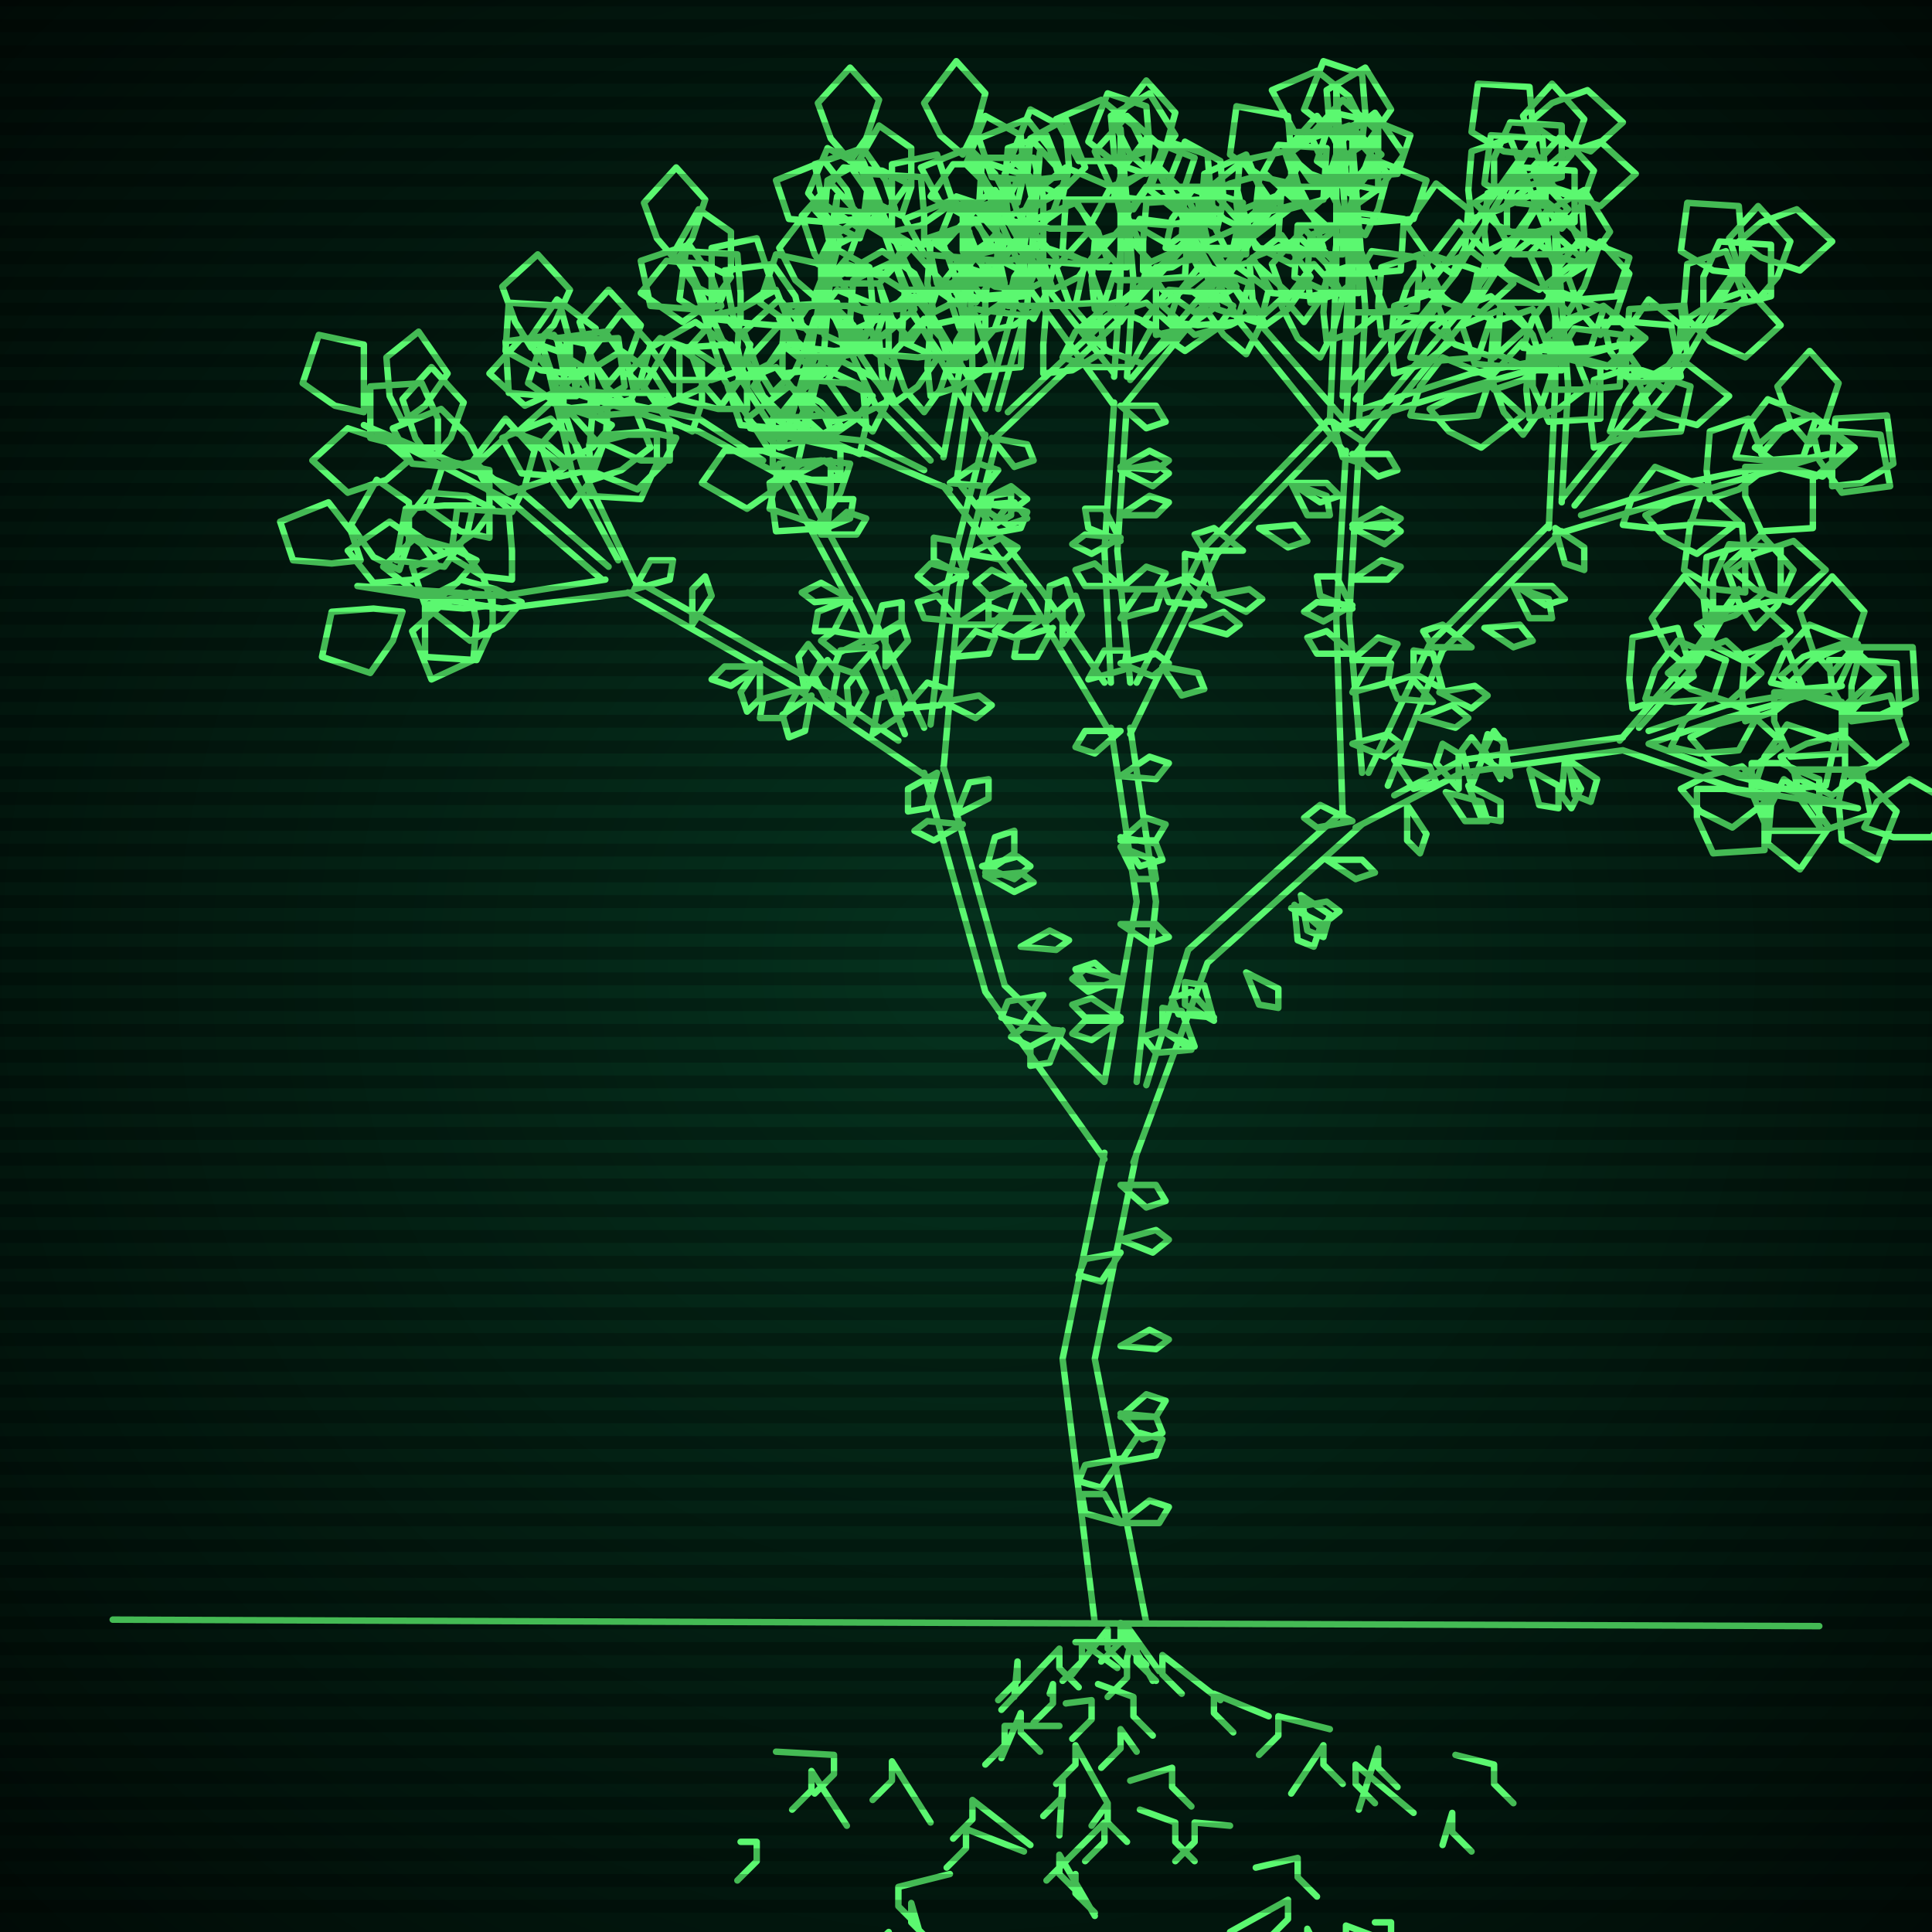
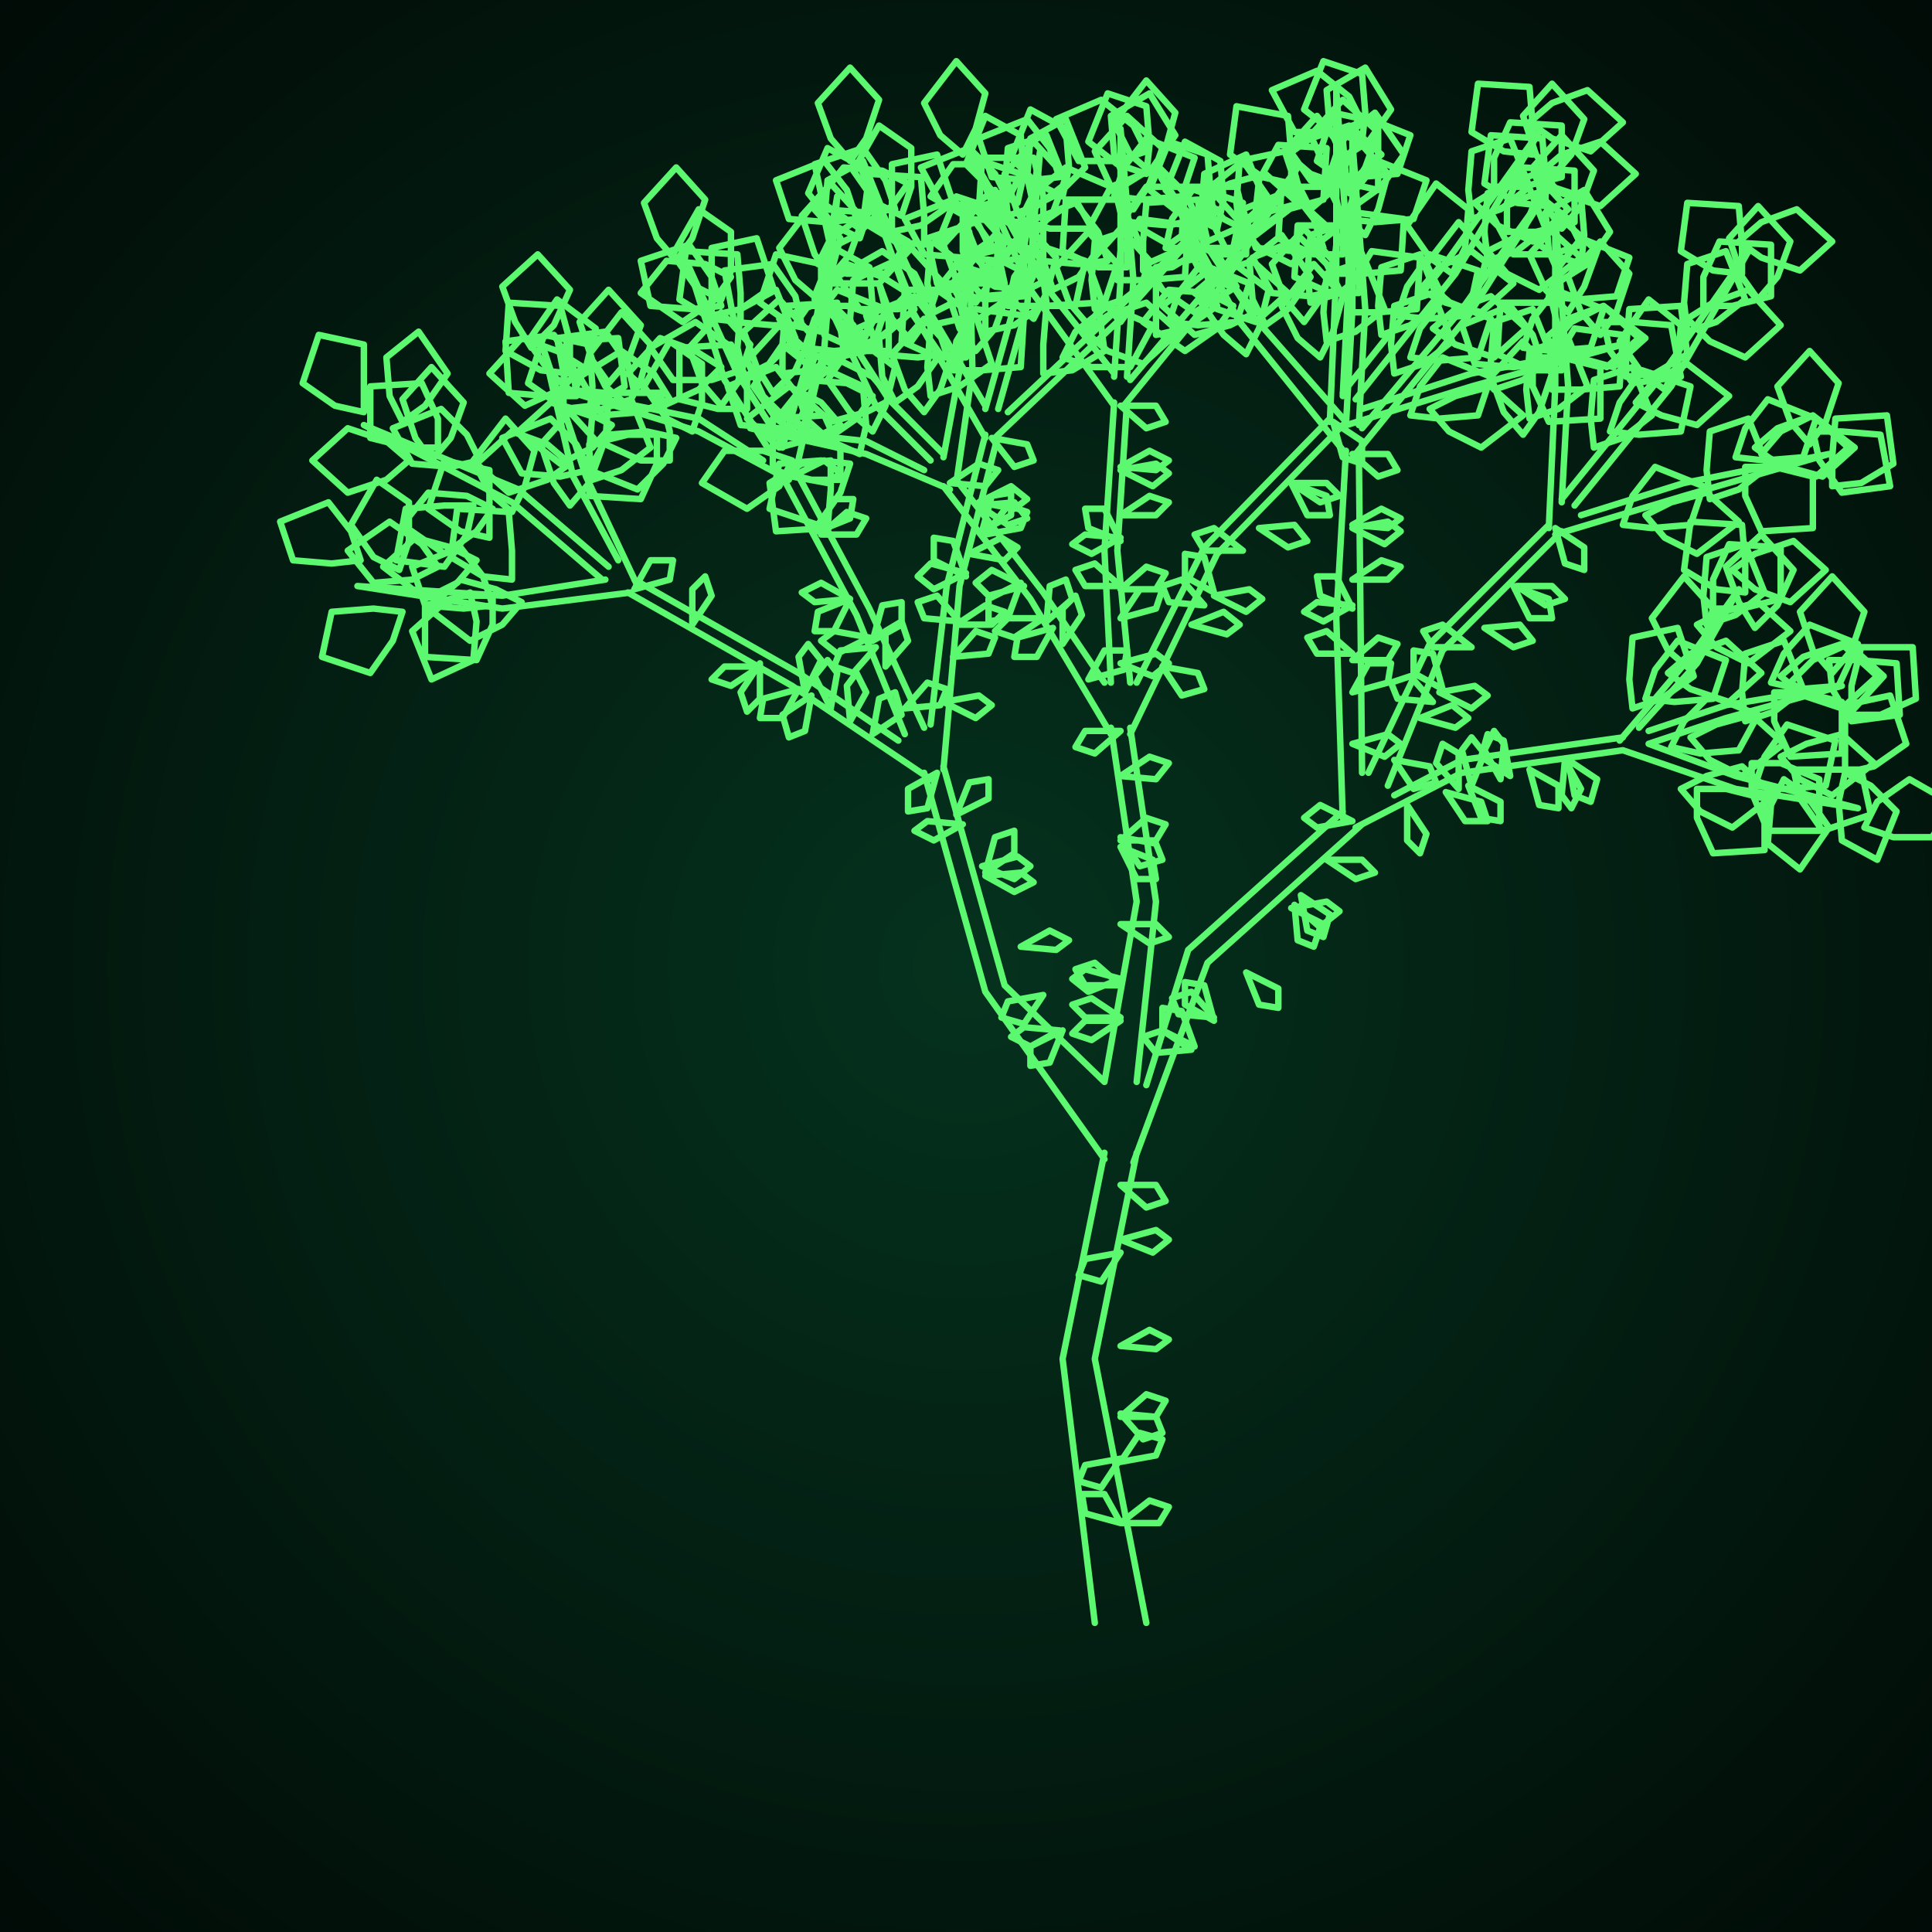
<svg xmlns="http://www.w3.org/2000/svg" width="600" height="600">
  <style>
                @keyframes glow {0 % {opacity: 0.6;}
                3% {opacity: 0.9;} 30% {opacity: 0.6} 70% {opacity: 0.9}}
    
                .flicker {
                animation: glow 3s linear infinite alternate;
                animation-duration: 1.8s;
                animation-delay: 2.2s;
            }
    
    
            </style>
  <defs>
    <radialGradient id="screenGradient" r="100%">
      <stop offset="0%" stop-color="#05321e" />
      <stop offset="90%" stop-color="black" />
    </radialGradient>
  </defs>
  <rect fill="black" width="600" height="600" />
  <rect className="flicker" fill="url(#screenGradient)" width="600" height="600" />
-   <path id="ground-path" className="flicker" style="fill: none;stroke: #5bf870;stroke-width:2px;stroke-linecap:round;stroke-linejoin:round;stroke-miterlimit:4;stroke-dasharray:none" d="M 35 503 L 565 505 " />
-   <path id="branch-path" className="flicker" style="fill: none;stroke: #5bf870;stroke-width:2px;stroke-linecap:round;stroke-linejoin:round;stroke-miterlimit:4;stroke-dasharray:none" d="M 340 504 L 330 422 L 343 358 M 353 358 L 340 422 L 356 504 M 343 360 L 306 308 L 287 240 M 293 238 L 312 306 L 343 336 M 289 242 L 246 213 L 195 184 M 197 180 L 248 209 L 279 230 M 196 184 L 156 189 L 111 182 L 156 185 L 188 180 M 187 180 L 159 156 L 113 132 L 161 152 L 189 176 M 192 174 L 178 148 L 169 109 L 182 148 L 198 182 M 281 228 L 266 191 L 243 148 M 247 146 L 270 189 L 287 226 M 245 149 L 217 134 L 178 122 L 217 130 L 237 143 M 239 140 L 225 118 L 214 83 L 229 116 L 243 138 M 243 139 L 252 108 L 260 61 L 256 108 L 247 147 M 289 225 L 294 182 L 306 135 M 310 135 L 298 182 L 293 239 M 306 136 L 283 96 L 267 51 L 287 94 L 306 126 M 306 127 L 315 95 L 323 47 L 319 95 L 310 127 M 313 128 L 346 97 L 378 65 L 348 99 L 309 136 M 343 336 L 353 280 L 345 226 M 351 226 L 359 280 L 353 336 M 345 228 L 320 186 L 293 151 M 297 149 L 324 184 L 343 212 M 295 152 L 269 141 L 233 133 L 269 137 L 287 146 M 289 143 L 272 126 L 258 96 L 276 124 L 293 141 M 293 142 L 298 115 L 301 72 L 302 115 L 297 150 M 345 212 L 343 171 L 346 125 M 350 125 L 347 171 L 351 212 M 346 126 L 320 90 L 302 49 L 324 88 L 346 116 M 346 117 L 348 87 L 348 40 L 352 87 L 350 117 M 351 118 L 378 86 L 403 52 L 380 88 L 349 126 M 353 212 L 374 170 L 413 130 M 417 132 L 378 172 L 351 228 M 413 131 L 415 84 L 415 28 L 419 84 L 417 123 M 417 122 L 448 83 L 478 41 L 452 85 L 421 124 M 423 127 L 457 116 L 504 107 L 457 120 L 415 133 M 356 337 L 369 295 L 417 252 M 423 256 L 375 299 L 352 361 M 417 254 L 415 192 L 418 140 M 422 140 L 419 192 L 423 240 M 418 141 L 385 100 L 360 54 L 389 98 L 418 131 M 418 132 L 420 96 L 420 44 L 424 96 L 422 132 M 423 133 L 454 96 L 482 57 L 456 98 L 421 141 M 425 240 L 444 200 L 481 163 M 485 165 L 448 202 L 431 244 M 481 164 L 483 120 L 483 67 L 487 120 L 485 156 M 485 155 L 515 118 L 543 78 L 519 120 L 489 157 M 491 160 L 523 150 L 568 141 L 523 154 L 483 166 M 433 247 L 454 236 L 504 229 M 504 233 L 454 240 L 421 257 M 503 230 L 525 204 L 540 183 L 527 206 L 509 226 M 512 227 L 536 219 L 572 213 L 536 223 L 512 231 M 512 231 L 539 241 L 577 251 L 539 245 L 504 233 " />
+   <path id="branch-path" className="flicker" style="fill: none;stroke: #5bf870;stroke-width:2px;stroke-linecap:round;stroke-linejoin:round;stroke-miterlimit:4;stroke-dasharray:none" d="M 340 504 L 330 422 L 343 358 M 353 358 L 340 422 L 356 504 M 343 360 L 306 308 L 287 240 M 293 238 L 312 306 L 343 336 M 289 242 L 246 213 L 195 184 M 197 180 L 248 209 L 279 230 M 196 184 L 156 189 L 111 182 L 156 185 L 188 180 M 187 180 L 159 156 L 113 132 L 161 152 L 189 176 M 192 174 L 178 148 L 169 109 L 182 148 L 198 182 M 281 228 L 266 191 L 243 148 M 247 146 L 270 189 L 287 226 M 245 149 L 217 134 L 178 122 L 217 130 L 237 143 M 239 140 L 225 118 L 214 83 L 229 116 L 243 138 M 243 139 L 252 108 L 260 61 L 256 108 L 247 147 M 289 225 L 294 182 L 306 135 M 310 135 L 298 182 L 293 239 M 306 136 L 283 96 L 267 51 L 287 94 L 306 126 M 306 127 L 315 95 L 323 47 L 319 95 L 310 127 M 313 128 L 346 97 L 378 65 L 348 99 L 309 136 M 343 336 L 353 280 L 345 226 M 351 226 L 359 280 L 353 336 M 345 228 L 320 186 L 293 151 M 297 149 L 324 184 L 343 212 M 295 152 L 269 141 L 233 133 L 269 137 L 287 146 M 289 143 L 272 126 L 258 96 L 276 124 L 293 141 M 293 142 L 298 115 L 301 72 L 302 115 L 297 150 M 345 212 L 343 171 L 346 125 M 350 125 L 347 171 L 351 212 M 346 126 L 320 90 L 302 49 L 324 88 L 346 116 M 346 117 L 348 87 L 348 40 L 352 87 L 350 117 M 351 118 L 378 86 L 403 52 L 380 88 L 349 126 M 353 212 L 374 170 L 413 130 M 417 132 L 378 172 L 351 228 M 413 131 L 415 84 L 415 28 L 419 84 L 417 123 M 417 122 L 448 83 L 478 41 L 452 85 L 421 124 M 423 127 L 457 116 L 504 107 L 457 120 L 415 133 M 356 337 L 369 295 L 417 252 M 423 256 L 375 299 L 352 361 M 417 254 L 415 192 L 418 140 M 422 140 L 423 240 M 418 141 L 385 100 L 360 54 L 389 98 L 418 131 M 418 132 L 420 96 L 420 44 L 424 96 L 422 132 M 423 133 L 454 96 L 482 57 L 456 98 L 421 141 M 425 240 L 444 200 L 481 163 M 485 165 L 448 202 L 431 244 M 481 164 L 483 120 L 483 67 L 487 120 L 485 156 M 485 155 L 515 118 L 543 78 L 519 120 L 489 157 M 491 160 L 523 150 L 568 141 L 523 154 L 483 166 M 433 247 L 454 236 L 504 229 M 504 233 L 454 240 L 421 257 M 503 230 L 525 204 L 540 183 L 527 206 L 509 226 M 512 227 L 536 219 L 572 213 L 536 223 L 512 231 M 512 231 L 539 241 L 577 251 L 539 245 L 504 233 " />
  <path id="leaf-path" className="flicker" style="fill: none;stroke: #5bf870;stroke-width:2px;stroke-linecap:round;stroke-linejoin:round;stroke-miterlimit:4;stroke-dasharray:none" d="M 348 439 L 359 440 L 361 445 L 355 447 L 348 439 M 348 385 L 359 382 L 363 385 L 358 389 L 348 385 M 348 418 L 357 413 L 363 416 L 359 419 L 348 418 M 348 440 L 356 433 L 362 435 L 359 440 L 348 440 M 348 454 L 354 445 L 361 447 L 359 452 L 348 454 M 348 473 L 357 466 L 363 468 L 360 473 L 348 473 M 348 453 L 342 462 L 335 460 L 337 455 L 348 453 M 348 473 L 337 470 L 336 464 L 343 464 L 348 473 M 348 368 L 359 368 L 362 373 L 356 375 L 348 368 M 348 389 L 342 398 L 335 396 L 337 391 L 348 389 M 299 256 L 290 261 L 284 258 L 288 255 L 299 256 M 306 272 L 317 271 L 321 274 L 315 277 L 306 272 M 291 240 L 288 251 L 282 252 L 282 245 L 291 240 M 329 320 L 320 325 L 314 322 L 318 319 L 329 320 M 305 269 L 316 266 L 320 269 L 315 273 L 305 269 M 297 253 L 301 243 L 307 242 L 307 248 L 297 253 M 324 309 L 318 318 L 311 316 L 313 311 L 324 309 M 317 294 L 326 289 L 332 292 L 328 295 L 317 294 M 306 271 L 309 260 L 315 258 L 315 265 L 306 271 M 330 320 L 326 330 L 320 331 L 320 325 L 330 320 M 264 224 L 263 213 L 266 209 L 269 215 L 264 224 M 252 216 L 250 227 L 245 229 L 243 222 L 252 216 M 236 207 L 227 213 L 221 211 L 225 207 L 236 207 M 197 183 L 202 174 L 209 174 L 208 180 L 197 183 M 215 194 L 215 183 L 219 179 L 221 185 L 215 194 M 250 215 L 248 204 L 251 200 L 255 205 L 250 215 M 258 220 L 253 210 L 257 205 L 260 209 L 258 220 M 271 228 L 273 217 L 278 215 L 280 222 L 271 228 M 236 206 L 236 217 L 232 221 L 230 215 L 236 206 M 248 214 L 243 223 L 236 223 L 237 217 L 248 214 M 162 187 L 156 194 L 146 199 L 133 189 L 143 180 L 154 183 L 162 187 M 124 177 L 116 173 L 109 163 L 117 149 L 127 156 L 127 168 L 124 177 M 112 174 L 103 175 L 91 174 L 87 162 L 102 156 L 109 165 L 112 174 M 146 184 L 148 193 L 147 205 L 134 211 L 128 196 L 137 188 L 146 184 M 159 180 L 150 179 L 140 173 L 142 158 L 158 159 L 159 171 L 159 180 M 136 176 L 128 180 L 116 181 L 108 171 L 121 162 L 131 169 L 136 176 M 153 188 L 144 189 L 132 188 L 128 176 L 143 170 L 150 179 L 153 188 M 153 185 L 153 194 L 148 205 L 132 204 L 132 188 L 144 185 L 153 185 M 148 174 L 142 181 L 132 186 L 119 176 L 129 167 L 140 170 L 148 174 M 125 190 L 122 199 L 115 209 L 100 204 L 103 190 L 116 189 L 125 190 M 125 131 L 121 123 L 120 111 L 130 103 L 139 116 L 132 126 L 125 131 M 113 128 L 104 126 L 94 119 L 99 104 L 113 107 L 113 119 L 113 128 M 147 157 L 145 166 L 138 176 L 123 174 L 126 158 L 138 157 L 147 157 M 159 159 L 152 153 L 147 143 L 157 130 L 166 140 L 163 151 L 159 159 M 136 139 L 127 139 L 115 136 L 115 120 L 131 119 L 136 130 L 136 139 M 152 167 L 143 165 L 133 158 L 138 143 L 152 146 L 152 158 L 152 167 M 153 158 L 148 165 L 138 172 L 125 163 L 133 153 L 145 154 L 153 158 M 149 143 L 140 145 L 128 144 L 122 133 L 137 127 L 145 135 L 149 143 M 127 143 L 120 149 L 108 153 L 97 143 L 108 133 L 120 137 L 127 143 M 134 143 L 129 136 L 125 124 L 134 114 L 144 125 L 140 136 L 134 143 M 165 108 L 160 100 L 156 89 L 167 79 L 177 90 L 172 101 L 165 108 M 177 144 L 170 149 L 158 153 L 148 144 L 159 134 L 170 138 L 177 144 M 184 149 L 183 140 L 184 128 L 196 124 L 202 139 L 193 146 L 184 149 M 178 122 L 171 116 L 164 106 L 173 93 L 185 102 L 182 114 L 178 122 M 177 157 L 172 150 L 168 138 L 177 128 L 187 139 L 183 150 L 177 157 M 183 146 L 174 148 L 162 147 L 156 136 L 171 130 L 179 138 L 183 146 M 183 129 L 174 126 L 164 119 L 169 104 L 183 107 L 184 120 L 183 129 M 179 123 L 170 123 L 158 122 L 157 106 L 172 104 L 178 114 L 179 123 M 175 127 L 175 118 L 176 106 L 192 105 L 194 120 L 184 126 L 175 127 M 181 114 L 174 121 L 163 126 L 152 116 L 162 105 L 173 109 L 181 114 M 272 201 L 265 209 L 259 207 L 261 202 L 272 201 M 264 186 L 253 187 L 249 184 L 255 181 L 264 186 M 246 148 L 256 143 L 261 147 L 257 150 L 246 148 M 254 165 L 259 155 L 265 155 L 264 161 L 254 165 M 271 199 L 274 188 L 280 187 L 280 194 L 271 199 M 275 207 L 275 196 L 280 193 L 282 199 L 275 207 M 281 220 L 288 212 L 294 214 L 292 219 L 281 220 M 264 186 L 259 196 L 253 196 L 254 190 L 264 186 M 270 198 L 260 203 L 255 199 L 259 196 L 270 198 M 255 166 L 263 159 L 269 161 L 266 166 L 255 166 M 189 119 L 184 112 L 180 100 L 189 90 L 199 101 L 195 112 L 189 119 M 177 116 L 168 115 L 157 109 L 158 94 L 174 95 L 177 106 L 177 116 M 204 135 L 204 144 L 199 155 L 183 154 L 183 138 L 195 135 L 204 135 M 215 134 L 207 130 L 200 120 L 208 106 L 218 113 L 218 125 L 215 134 M 197 122 L 188 122 L 176 121 L 173 105 L 188 103 L 195 113 L 197 122 M 208 143 L 199 143 L 188 138 L 189 122 L 205 122 L 208 134 L 208 143 M 210 136 L 206 144 L 198 152 L 183 146 L 189 135 L 201 134 L 210 136 M 208 124 L 199 128 L 187 129 L 180 117 L 193 109 L 203 116 L 208 124 M 190 132 L 184 139 L 174 144 L 161 134 L 171 125 L 182 128 L 190 132 M 195 126 L 188 120 L 183 110 L 193 97 L 202 107 L 199 118 L 195 126 M 210 81 L 204 74 L 200 63 L 210 52 L 219 62 L 215 74 L 210 81 M 224 114 L 217 121 L 206 126 L 195 116 L 205 105 L 216 109 L 224 114 M 231 117 L 229 108 L 230 96 L 241 90 L 247 105 L 239 113 L 231 117 M 224 93 L 216 89 L 209 79 L 217 65 L 227 72 L 227 84 L 224 93 M 224 126 L 218 119 L 214 108 L 224 97 L 233 107 L 229 119 L 224 126 M 230 115 L 221 118 L 209 118 L 202 108 L 216 100 L 226 107 L 230 115 M 230 100 L 221 99 L 211 93 L 213 78 L 229 79 L 230 91 L 230 100 M 224 95 L 215 96 L 202 95 L 199 81 L 214 76 L 221 86 L 224 95 M 221 98 L 221 89 L 221 77 L 235 74 L 240 89 L 230 96 L 221 98 M 227 86 L 222 93 L 212 100 L 199 91 L 207 81 L 219 82 L 227 86 M 249 101 L 240 101 L 228 100 L 225 84 L 240 82 L 247 92 L 249 101 M 250 108 L 253 99 L 260 90 L 275 96 L 271 108 L 259 109 L 250 108 M 258 77 L 256 68 L 257 56 L 268 50 L 274 65 L 266 73 L 258 77 M 243 116 L 243 107 L 244 95 L 260 94 L 262 109 L 252 115 L 243 116 M 255 103 L 246 101 L 236 94 L 241 79 L 255 82 L 255 94 L 255 103 M 258 86 L 253 79 L 249 67 L 258 57 L 268 68 L 264 79 L 258 86 M 267 74 L 259 70 L 251 60 L 257 46 L 270 53 L 270 65 L 267 74 M 254 82 L 258 74 L 268 67 L 282 75 L 275 85 L 263 85 L 254 82 M 266 68 L 257 69 L 245 68 L 241 56 L 256 50 L 263 59 L 266 68 M 240 122 L 235 114 L 231 103 L 242 93 L 252 104 L 247 115 L 240 122 M 300 179 L 290 174 L 290 167 L 296 168 L 300 179 M 308 136 L 319 138 L 321 143 L 315 145 L 308 136 M 304 156 L 314 151 L 319 155 L 315 158 L 304 156 M 297 194 L 306 188 L 312 190 L 308 194 L 297 194 M 296 204 L 303 196 L 309 198 L 307 203 L 296 204 M 293 218 L 304 216 L 308 219 L 303 223 L 293 218 M 300 178 L 290 183 L 285 179 L 289 175 L 300 178 M 298 193 L 287 192 L 285 187 L 291 185 L 298 193 M 304 157 L 315 156 L 319 161 L 313 163 L 304 157 M 301 172 L 311 167 L 316 170 L 312 174 L 301 172 M 264 50 L 258 43 L 254 32 L 264 21 L 273 31 L 269 43 L 264 50 M 282 91 L 275 98 L 264 103 L 253 93 L 263 82 L 274 86 L 282 91 M 290 97 L 288 88 L 289 76 L 300 70 L 306 85 L 298 93 L 290 97 M 280 67 L 272 63 L 265 53 L 273 39 L 283 46 L 283 58 L 280 67 M 283 106 L 277 99 L 273 88 L 283 77 L 292 87 L 288 99 L 283 106 M 288 93 L 279 96 L 267 96 L 260 86 L 274 78 L 284 85 L 288 93 M 287 76 L 278 75 L 268 69 L 270 54 L 286 55 L 287 67 L 287 76 M 278 65 L 269 66 L 256 65 L 253 51 L 268 46 L 275 56 L 278 65 M 277 72 L 277 63 L 277 51 L 291 48 L 296 63 L 286 70 L 277 72 M 282 57 L 277 64 L 267 71 L 254 62 L 262 52 L 274 53 L 282 57 M 312 88 L 303 88 L 291 88 L 288 74 L 303 69 L 310 79 L 312 88 M 313 95 L 315 86 L 322 76 L 337 81 L 334 95 L 322 95 L 313 95 M 321 64 L 319 55 L 320 43 L 331 37 L 337 52 L 329 60 L 321 64 M 306 103 L 306 94 L 307 82 L 323 79 L 325 94 L 315 101 L 306 103 M 318 90 L 309 89 L 299 83 L 301 68 L 317 69 L 318 81 L 318 90 M 321 73 L 316 66 L 312 54 L 321 44 L 331 55 L 327 66 L 321 73 M 330 61 L 322 57 L 314 49 L 320 34 L 331 40 L 332 52 L 330 61 M 317 68 L 321 60 L 331 52 L 345 58 L 338 71 L 326 71 L 317 68 M 329 55 L 320 56 L 308 55 L 304 43 L 319 37 L 326 46 L 329 55 M 303 109 L 298 102 L 294 90 L 303 80 L 313 91 L 309 102 L 303 109 M 337 103 L 344 98 L 356 94 L 366 103 L 355 113 L 344 109 L 337 103 M 362 77 L 364 68 L 371 58 L 386 63 L 383 77 L 371 77 L 362 77 M 330 111 L 334 103 L 344 95 L 358 101 L 351 114 L 339 114 L 330 111 M 348 100 L 342 93 L 338 82 L 348 71 L 357 81 L 353 93 L 348 100 M 355 84 L 355 75 L 356 63 L 372 62 L 374 77 L 364 83 L 355 84 M 381 78 L 377 70 L 376 58 L 386 50 L 395 63 L 388 73 L 381 78 M 356 82 L 365 78 L 377 77 L 384 89 L 371 97 L 361 90 L 356 82 M 375 69 L 366 66 L 357 59 L 363 44 L 375 48 L 376 60 L 375 69 M 324 116 L 324 107 L 325 95 L 341 94 L 343 109 L 333 115 L 324 116 M 374 61 L 382 57 L 393 54 L 403 63 L 390 73 L 380 68 L 374 61 M 348 263 L 358 267 L 359 273 L 353 273 L 348 263 M 348 227 L 340 234 L 334 232 L 337 227 L 348 227 M 348 316 L 337 316 L 333 312 L 339 310 L 348 316 M 348 260 L 359 262 L 361 267 L 354 269 L 348 260 M 348 241 L 357 235 L 363 237 L 359 242 L 348 241 M 348 304 L 338 308 L 333 304 L 337 301 L 348 304 M 348 287 L 359 287 L 363 291 L 357 293 L 348 287 M 348 261 L 356 254 L 362 256 L 359 261 L 348 261 M 348 317 L 339 323 L 333 321 L 337 317 L 348 317 M 348 306 L 337 306 L 334 301 L 340 299 L 348 306 M 327 195 L 322 204 L 315 204 L 316 198 L 327 195 M 318 182 L 307 185 L 303 181 L 308 177 L 318 182 M 295 150 L 304 144 L 310 146 L 306 151 L 295 150 M 305 165 L 308 154 L 314 153 L 314 160 L 305 165 M 325 193 L 326 182 L 331 180 L 333 186 L 325 193 M 330 200 L 330 189 L 334 185 L 336 191 L 330 200 M 338 211 L 343 202 L 350 202 L 349 208 L 338 211 M 317 181 L 313 192 L 307 193 L 307 186 L 317 181 M 324 192 L 315 198 L 309 196 L 313 192 L 324 192 M 306 166 L 313 157 L 319 159 L 317 164 L 306 166 M 244 130 L 237 123 L 232 112 L 242 101 L 253 111 L 249 122 L 244 130 M 232 127 L 223 127 L 211 124 L 211 108 L 227 107 L 232 118 L 232 127 M 258 143 L 258 152 L 257 164 L 241 165 L 239 150 L 249 144 L 258 143 M 267 141 L 258 137 L 249 129 L 255 114 L 268 120 L 269 132 L 267 141 M 251 132 L 242 133 L 230 132 L 226 120 L 241 114 L 248 123 L 251 132 M 261 149 L 252 149 L 240 146 L 240 130 L 256 129 L 261 140 L 261 149 M 264 144 L 261 153 L 254 163 L 239 158 L 242 144 L 255 143 L 264 144 M 261 132 L 253 136 L 242 139 L 232 130 L 245 120 L 255 125 L 261 132 M 246 143 L 242 151 L 232 158 L 218 150 L 225 140 L 237 140 L 246 143 M 248 135 L 241 130 L 234 120 L 243 107 L 253 115 L 252 127 L 248 135 M 254 93 L 247 87 L 242 77 L 252 64 L 261 74 L 258 85 L 254 93 M 271 123 L 266 130 L 256 137 L 243 128 L 251 118 L 263 119 L 271 123 M 278 125 L 274 117 L 273 105 L 283 97 L 292 110 L 285 120 L 278 125 M 269 104 L 261 100 L 253 92 L 259 77 L 270 83 L 271 95 L 269 104 M 271 134 L 264 128 L 257 118 L 266 105 L 278 114 L 275 126 L 271 134 M 277 124 L 269 128 L 258 131 L 248 122 L 261 112 L 271 117 L 277 124 M 276 109 L 267 109 L 256 104 L 257 88 L 273 88 L 276 100 L 276 109 M 269 109 L 260 111 L 248 110 L 242 99 L 257 93 L 265 101 L 269 109 M 266 108 L 264 99 L 265 87 L 278 81 L 284 96 L 275 104 L 266 108 M 272 98 L 268 106 L 258 113 L 244 105 L 251 95 L 263 95 L 272 98 M 294 110 L 285 111 L 273 110 L 269 98 L 284 92 L 291 101 L 294 110 M 296 115 L 297 106 L 303 96 L 318 98 L 317 114 L 305 115 L 296 115 M 302 87 L 299 78 L 299 66 L 309 59 L 317 73 L 310 83 L 302 87 M 289 123 L 288 114 L 289 101 L 303 98 L 308 113 L 298 120 L 289 123 M 300 111 L 291 111 L 280 106 L 281 90 L 297 90 L 300 102 L 300 111 M 303 94 L 297 87 L 293 76 L 303 65 L 312 75 L 308 87 L 303 94 M 309 86 L 300 83 L 291 76 L 297 61 L 309 65 L 310 77 L 309 86 M 297 91 L 301 82 L 309 73 L 324 79 L 318 92 L 306 93 L 297 91 M 308 78 L 299 80 L 287 79 L 281 68 L 296 62 L 304 70 L 308 78 M 287 128 L 281 121 L 277 110 L 287 99 L 296 109 L 292 121 L 287 128 M 348 168 L 338 164 L 337 158 L 343 158 L 348 168 M 348 126 L 359 126 L 362 131 L 356 133 L 348 126 M 348 145 L 357 140 L 363 143 L 359 146 L 348 145 M 348 183 L 356 176 L 362 178 L 359 183 L 348 183 M 348 192 L 354 183 L 361 183 L 359 189 L 348 192 M 348 206 L 359 203 L 363 206 L 358 210 L 348 206 M 348 167 L 339 172 L 333 169 L 337 166 L 348 167 M 348 182 L 337 182 L 334 177 L 340 175 L 348 182 M 348 146 L 359 144 L 363 147 L 358 151 L 348 146 M 348 160 L 357 154 L 363 156 L 359 160 L 348 160 M 299 48 L 292 42 L 287 32 L 297 19 L 306 29 L 303 40 L 299 48 M 319 85 L 314 92 L 304 99 L 291 90 L 299 80 L 311 81 L 319 85 M 327 90 L 324 81 L 324 69 L 334 62 L 342 76 L 335 86 L 327 90 M 316 63 L 308 59 L 300 51 L 306 36 L 317 42 L 318 54 L 316 63 M 321 99 L 314 93 L 309 83 L 319 70 L 328 80 L 325 91 L 321 99 M 325 87 L 317 91 L 305 92 L 297 82 L 310 73 L 320 80 L 325 87 M 324 70 L 315 70 L 304 65 L 305 49 L 321 49 L 324 61 L 324 70 M 313 62 L 304 64 L 292 63 L 286 52 L 301 46 L 309 54 L 313 62 M 313 67 L 312 58 L 313 46 L 325 42 L 331 57 L 322 64 L 313 67 M 317 54 L 313 62 L 303 69 L 289 61 L 296 51 L 308 51 L 317 54 M 344 81 L 335 82 L 323 81 L 319 69 L 334 63 L 341 72 L 344 81 M 347 87 L 348 78 L 354 68 L 369 70 L 368 86 L 356 87 L 347 87 M 350 57 L 346 48 L 345 36 L 357 29 L 365 42 L 358 52 L 350 57 M 340 96 L 339 87 L 340 75 L 352 71 L 358 86 L 349 93 L 340 96 M 350 83 L 341 83 L 330 78 L 331 62 L 347 62 L 350 74 L 350 83 M 352 65 L 345 58 L 340 47 L 350 36 L 361 46 L 357 57 L 352 65 M 356 54 L 347 51 L 338 44 L 344 29 L 356 33 L 357 45 L 356 54 M 346 61 L 349 52 L 356 43 L 371 49 L 367 61 L 355 62 L 346 61 M 356 47 L 347 50 L 335 50 L 328 37 L 342 31 L 352 39 L 356 47 M 338 101 L 332 94 L 328 83 L 338 72 L 347 82 L 343 94 L 338 101 M 371 91 L 378 85 L 389 81 L 400 91 L 390 100 L 378 96 L 371 91 M 390 65 L 391 56 L 397 45 L 412 46 L 411 62 L 400 65 L 390 65 M 363 100 L 366 91 L 373 82 L 388 88 L 384 100 L 372 101 L 363 100 M 379 89 L 372 83 L 367 73 L 377 60 L 386 70 L 383 81 L 379 89 M 385 72 L 384 63 L 385 50 L 399 47 L 404 62 L 394 69 L 385 72 M 407 65 L 403 57 L 400 46 L 409 36 L 419 49 L 414 59 L 407 65 M 385 70 L 393 66 L 404 63 L 414 72 L 401 82 L 391 77 L 385 70 M 401 57 L 392 55 L 382 48 L 384 33 L 400 36 L 401 48 L 401 57 M 359 104 L 359 95 L 359 83 L 373 80 L 378 95 L 368 102 L 359 104 M 400 48 L 407 43 L 419 39 L 429 48 L 418 58 L 407 54 L 400 48 M 414 131 L 423 137 L 423 144 L 417 142 L 414 131 M 401 150 L 412 150 L 416 154 L 410 156 L 401 150 M 377 185 L 388 183 L 392 186 L 387 190 L 377 185 M 370 194 L 380 190 L 385 194 L 381 197 L 370 194 M 361 207 L 372 209 L 374 214 L 367 216 L 361 207 M 386 171 L 374 171 L 371 166 L 377 164 L 386 171 M 377 184 L 368 179 L 368 172 L 374 173 L 377 184 M 401 150 L 412 154 L 413 160 L 406 160 L 401 150 M 391 164 L 402 163 L 406 168 L 400 170 L 391 164 M 374 188 L 363 187 L 361 182 L 367 180 L 374 188 M 411 77 L 402 78 L 390 77 L 386 65 L 401 59 L 408 68 L 411 77 M 414 85 L 415 76 L 421 66 L 436 68 L 435 84 L 423 85 L 414 85 M 417 49 L 413 40 L 412 28 L 424 21 L 432 34 L 425 44 L 417 49 M 407 94 L 406 85 L 407 73 L 419 69 L 425 84 L 416 91 L 407 94 M 417 79 L 408 79 L 397 74 L 398 58 L 414 58 L 417 70 L 417 79 M 419 60 L 412 53 L 407 42 L 417 31 L 428 41 L 424 52 L 419 60 M 423 44 L 414 41 L 405 34 L 411 19 L 423 23 L 424 35 L 423 44 M 413 54 L 416 45 L 423 36 L 438 42 L 434 54 L 422 55 L 413 54 M 423 38 L 414 41 L 402 41 L 395 28 L 409 22 L 419 30 L 423 38 M 405 100 L 399 93 L 395 82 L 405 71 L 414 81 L 410 93 L 405 100 M 441 90 L 447 83 L 457 78 L 470 88 L 460 97 L 449 94 L 441 90 M 464 58 L 464 49 L 469 38 L 485 39 L 485 55 L 473 58 L 464 58 M 434 98 L 437 89 L 444 79 L 459 84 L 456 98 L 443 99 L 434 98 M 451 85 L 444 80 L 437 70 L 446 57 L 456 65 L 455 77 L 451 85 M 457 68 L 456 59 L 457 47 L 469 43 L 475 58 L 466 65 L 457 68 M 482 55 L 477 48 L 473 36 L 482 26 L 492 37 L 488 48 L 482 55 M 458 63 L 466 58 L 477 54 L 487 65 L 476 75 L 465 70 L 458 63 M 476 48 L 467 47 L 457 41 L 459 26 L 475 27 L 476 39 L 476 48 M 429 104 L 428 95 L 429 83 L 441 79 L 447 94 L 438 101 L 429 104 M 475 38 L 482 32 L 493 28 L 504 38 L 494 47 L 482 43 L 475 38 M 482 107 L 488 100 L 498 95 L 511 105 L 501 114 L 490 111 L 482 107 M 444 127 L 452 123 L 463 120 L 473 129 L 460 139 L 450 134 L 444 127 M 464 121 L 463 112 L 464 100 L 476 96 L 482 111 L 473 118 L 464 121 M 473 108 L 476 99 L 483 90 L 498 96 L 494 108 L 482 109 L 473 108 M 505 117 L 505 108 L 506 96 L 522 95 L 524 110 L 514 116 L 505 117 M 476 111 L 485 111 L 497 114 L 497 130 L 481 131 L 476 120 L 476 111 M 497 104 L 491 97 L 487 86 L 497 75 L 506 85 L 502 97 L 497 104 M 438 129 L 441 120 L 448 111 L 463 117 L 459 129 L 447 130 L 438 129 M 498 100 L 507 100 L 519 101 L 522 117 L 507 119 L 500 109 L 498 100 M 480 105 L 487 99 L 498 95 L 509 105 L 499 114 L 487 110 L 480 105 M 420 255 L 409 257 L 405 254 L 410 250 L 420 255 M 371 325 L 361 320 L 361 313 L 367 314 L 371 325 M 402 281 L 410 288 L 408 294 L 403 292 L 402 281 M 412 267 L 423 267 L 427 271 L 421 273 L 412 267 M 377 316 L 366 315 L 364 310 L 370 308 L 377 316 M 387 302 L 397 307 L 397 313 L 391 312 L 387 302 M 401 282 L 412 280 L 416 283 L 411 287 L 401 282 M 370 326 L 359 327 L 355 322 L 361 320 L 370 326 M 377 317 L 368 312 L 368 305 L 374 306 L 377 317 M 404 278 L 413 284 L 411 291 L 406 289 L 404 278 M 420 189 L 410 185 L 409 179 L 415 179 L 420 189 M 420 141 L 431 141 L 434 146 L 428 148 L 420 141 M 420 163 L 429 158 L 435 161 L 431 164 L 420 163 M 420 205 L 428 198 L 434 200 L 431 205 L 420 205 M 420 215 L 425 206 L 432 206 L 431 212 L 420 215 M 420 231 L 431 228 L 435 231 L 430 235 L 420 231 M 420 188 L 411 193 L 405 190 L 409 187 L 420 188 M 420 203 L 409 203 L 406 198 L 412 196 L 420 203 M 420 164 L 431 162 L 435 165 L 430 169 L 420 164 M 420 180 L 429 174 L 435 176 L 431 180 L 420 180 M 358 54 L 351 48 L 346 38 L 356 25 L 365 35 L 362 46 L 358 54 M 383 95 L 378 102 L 368 109 L 355 100 L 363 90 L 375 91 L 383 95 M 393 101 L 389 93 L 388 81 L 398 73 L 407 86 L 400 96 L 393 101 M 378 71 L 370 67 L 362 59 L 368 44 L 379 50 L 380 62 L 378 71 M 387 110 L 380 104 L 373 94 L 382 81 L 394 90 L 391 102 L 387 110 M 390 97 L 382 101 L 371 104 L 361 95 L 374 85 L 384 90 L 390 97 M 387 79 L 378 79 L 367 74 L 368 58 L 384 58 L 387 70 L 387 79 M 372 68 L 363 70 L 351 69 L 345 58 L 360 52 L 368 60 L 372 68 M 375 75 L 373 66 L 374 54 L 387 48 L 393 63 L 384 71 L 375 75 M 377 61 L 373 69 L 363 76 L 349 68 L 356 58 L 368 58 L 377 61 M 416 90 L 407 92 L 395 91 L 389 80 L 404 74 L 412 82 L 416 90 M 419 97 L 420 88 L 426 78 L 441 80 L 440 96 L 428 97 L 419 97 M 422 63 L 418 55 L 417 43 L 427 35 L 436 48 L 429 58 L 422 63 M 412 106 L 411 97 L 412 85 L 424 81 L 430 96 L 421 103 L 412 106 M 422 91 L 413 91 L 402 86 L 403 70 L 419 70 L 422 82 L 422 91 M 424 73 L 417 67 L 412 57 L 422 44 L 431 54 L 428 65 L 424 73 M 428 59 L 419 57 L 409 50 L 414 35 L 428 38 L 428 50 L 428 59 M 418 68 L 421 59 L 428 50 L 443 56 L 439 68 L 427 69 L 418 68 M 428 53 L 419 56 L 407 56 L 400 46 L 414 38 L 424 45 L 428 53 M 410 111 L 403 105 L 398 95 L 408 82 L 417 92 L 414 103 L 410 111 M 445 102 L 452 96 L 463 92 L 474 102 L 464 111 L 452 107 L 445 102 M 468 72 L 468 63 L 473 52 L 489 53 L 489 69 L 477 72 L 468 72 M 438 111 L 441 102 L 448 93 L 463 99 L 459 111 L 447 112 L 438 111 M 455 98 L 448 92 L 443 82 L 453 69 L 462 79 L 459 90 L 455 98 M 462 81 L 461 72 L 462 60 L 474 56 L 480 71 L 471 78 L 462 81 M 485 71 L 480 64 L 476 52 L 485 42 L 495 53 L 491 64 L 485 71 M 462 78 L 470 74 L 481 71 L 491 80 L 478 90 L 468 85 L 462 78 M 480 64 L 471 63 L 461 57 L 463 42 L 479 43 L 480 55 L 480 64 M 433 116 L 432 107 L 433 95 L 445 91 L 451 106 L 442 113 L 433 116 M 478 54 L 485 48 L 497 44 L 508 54 L 497 64 L 485 60 L 478 54 M 483 164 L 492 170 L 492 177 L 486 175 L 483 164 M 471 182 L 482 182 L 486 186 L 480 188 L 471 182 M 447 215 L 458 213 L 462 216 L 457 220 L 447 215 M 441 223 L 451 219 L 456 223 L 452 226 L 441 223 M 433 236 L 444 238 L 446 243 L 439 245 L 433 236 M 457 201 L 445 201 L 442 196 L 448 194 L 457 201 M 448 214 L 439 209 L 439 202 L 445 203 L 448 214 M 470 182 L 481 186 L 482 192 L 475 192 L 470 182 M 461 195 L 472 194 L 476 199 L 470 201 L 461 195 M 445 218 L 434 217 L 432 212 L 438 210 L 445 218 M 479 113 L 470 114 L 458 113 L 454 101 L 469 95 L 476 104 L 479 113 M 482 121 L 483 112 L 489 102 L 504 104 L 503 120 L 491 121 L 482 121 M 485 87 L 481 78 L 480 66 L 492 59 L 500 72 L 493 82 L 485 87 M 475 130 L 474 121 L 475 109 L 487 105 L 493 120 L 484 127 L 475 130 M 485 115 L 476 115 L 465 110 L 466 94 L 482 94 L 485 106 L 485 115 M 487 97 L 480 90 L 475 79 L 485 68 L 496 78 L 492 89 L 487 97 M 491 82 L 482 79 L 473 72 L 479 57 L 491 61 L 492 73 L 491 82 M 481 92 L 484 83 L 491 74 L 506 80 L 502 92 L 490 93 L 481 92 M 491 76 L 482 79 L 470 79 L 463 66 L 477 60 L 487 68 L 491 76 M 473 135 L 467 128 L 463 117 L 473 106 L 482 116 L 478 128 L 473 135 M 508 125 L 514 118 L 524 113 L 537 123 L 527 132 L 516 129 L 508 125 M 529 95 L 529 86 L 534 75 L 550 76 L 550 92 L 538 95 L 529 95 M 500 134 L 503 125 L 510 115 L 525 120 L 522 134 L 509 135 L 500 134 M 517 121 L 510 116 L 503 106 L 512 93 L 522 101 L 521 113 L 517 121 M 524 103 L 523 94 L 524 82 L 536 78 L 542 93 L 533 100 L 524 103 M 546 93 L 541 86 L 537 74 L 546 64 L 556 75 L 552 86 L 546 93 M 524 99 L 532 94 L 543 90 L 553 101 L 542 111 L 531 106 L 524 99 M 541 85 L 532 84 L 522 78 L 524 63 L 540 64 L 541 76 L 541 85 M 495 139 L 494 130 L 495 118 L 507 114 L 513 129 L 504 136 L 495 139 M 540 75 L 547 69 L 558 65 L 569 75 L 559 84 L 547 80 L 540 75 M 547 141 L 553 134 L 563 129 L 576 139 L 566 148 L 555 145 L 547 141 M 511 160 L 519 156 L 530 153 L 540 162 L 527 172 L 517 167 L 511 160 M 531 155 L 530 146 L 531 134 L 543 130 L 549 145 L 540 152 L 531 155 M 539 142 L 542 133 L 549 124 L 564 130 L 560 142 L 548 143 L 539 142 M 569 151 L 569 142 L 570 130 L 586 129 L 588 144 L 578 150 L 569 151 M 542 145 L 551 145 L 563 148 L 563 164 L 547 165 L 542 154 L 542 145 M 562 138 L 556 131 L 552 120 L 562 109 L 571 119 L 567 131 L 562 138 M 504 163 L 507 154 L 514 145 L 529 151 L 525 163 L 513 164 L 504 163 M 563 134 L 572 134 L 584 135 L 587 151 L 572 153 L 565 143 L 563 134 M 545 139 L 552 133 L 563 129 L 574 139 L 564 148 L 552 144 L 545 139 M 487 236 L 496 242 L 494 249 L 489 247 L 487 236 M 456 244 L 466 249 L 466 255 L 460 254 L 456 244 M 449 246 L 460 249 L 462 255 L 455 255 L 449 246 M 437 250 L 443 259 L 441 265 L 437 261 L 437 250 M 469 241 L 460 235 L 462 228 L 467 230 L 469 241 M 457 244 L 454 233 L 457 229 L 461 234 L 457 244 M 486 236 L 491 245 L 488 251 L 485 247 L 486 236 M 475 239 L 484 244 L 484 251 L 478 250 L 475 239 M 453 245 L 446 237 L 448 231 L 453 234 L 453 245 M 466 242 L 461 233 L 464 227 L 467 231 L 466 242 M 518 209 L 525 203 L 536 199 L 547 209 L 537 218 L 525 214 L 518 209 M 532 189 L 532 180 L 537 169 L 553 170 L 553 186 L 541 189 L 532 189 M 511 217 L 514 208 L 521 199 L 536 205 L 532 217 L 520 218 L 511 217 M 525 208 L 518 202 L 513 192 L 523 179 L 532 189 L 529 200 L 525 208 M 530 194 L 529 185 L 530 173 L 542 169 L 548 184 L 539 191 L 530 194 M 545 195 L 540 187 L 536 176 L 547 166 L 557 177 L 552 188 L 545 195 M 527 194 L 535 190 L 546 187 L 556 196 L 543 206 L 533 201 L 527 194 M 542 184 L 533 183 L 523 177 L 525 162 L 541 163 L 542 175 L 542 184 M 507 220 L 506 211 L 507 198 L 521 195 L 526 210 L 516 217 L 507 220 M 538 177 L 545 172 L 557 168 L 567 177 L 556 187 L 545 183 L 538 177 M 556 212 L 563 205 L 574 200 L 585 210 L 575 221 L 564 217 L 556 212 M 525 229 L 533 225 L 544 222 L 554 231 L 541 241 L 531 236 L 525 229 M 542 224 L 541 215 L 542 203 L 554 199 L 560 214 L 551 221 L 542 224 M 550 212 L 554 203 L 562 194 L 577 200 L 571 213 L 559 214 L 550 212 M 575 222 L 575 213 L 578 201 L 594 201 L 595 217 L 584 222 L 575 222 M 551 215 L 560 215 L 572 218 L 572 234 L 556 235 L 551 224 L 551 215 M 569 209 L 563 202 L 559 190 L 569 179 L 579 190 L 575 202 L 569 209 M 519 232 L 523 224 L 531 216 L 546 222 L 540 233 L 528 234 L 519 232 M 568 205 L 577 205 L 589 206 L 590 222 L 575 224 L 569 214 L 568 205 M 553 210 L 560 204 L 572 200 L 583 210 L 572 220 L 560 216 L 553 210 M 527 245 L 536 245 L 548 248 L 548 264 L 532 265 L 527 254 L 527 245 M 545 244 L 548 235 L 555 225 L 570 230 L 567 244 L 554 245 L 545 244 M 553 235 L 561 231 L 572 228 L 582 237 L 569 247 L 559 242 L 553 235 M 579 257 L 583 249 L 593 242 L 607 250 L 600 260 L 588 260 L 579 257 M 554 242 L 561 247 L 568 257 L 559 270 L 549 262 L 550 250 L 554 242 M 573 240 L 573 231 L 573 219 L 587 216 L 592 231 L 582 238 L 573 240 M 522 245 L 530 241 L 541 238 L 551 247 L 538 257 L 528 252 L 522 245 M 573 240 L 581 244 L 589 252 L 583 267 L 572 261 L 571 249 L 573 240 M 557 239 L 566 239 L 578 239 L 581 253 L 566 258 L 559 248 L 557 239 M 544 237 L 553 237 L 565 242 L 565 258 L 549 258 L 544 246 L 544 237 " />
-   <path id="root-path" className="flicker" style="fill: none;stroke: #5bf870;stroke-width:2px;stroke-linecap:round;stroke-linejoin:round;stroke-miterlimit:4;stroke-dasharray:none" d="M 358 522 L 348 504 L 348 510 L 342 516 M 360 519 L 350 505 L 350 511 L 356 517 M 333 520 L 344 506 L 344 512 L 350 518 M 334 510 L 353 510 L 353 516 L 359 522 M 351 511 L 350 515 L 350 521 L 344 527 M 347 518 L 336 510 L 336 516 L 330 522 M 379 528 L 361 514 L 361 520 L 367 526 M 311 531 L 329 512 L 329 518 L 335 524 M 341 523 L 352 527 L 352 533 L 358 539 M 331 529 L 339 528 L 339 534 L 333 540 M 326 526 L 327 523 L 327 529 L 321 535 M 353 544 L 348 537 L 348 543 L 342 549 M 315 527 L 316 516 L 316 522 L 310 528 M 394 533 L 377 526 L 377 532 L 383 538 M 344 560 L 334 542 L 334 548 L 328 554 M 311 546 L 317 532 L 317 538 L 323 544 M 351 553 L 364 549 L 364 555 L 370 561 M 329 536 L 312 536 L 312 542 L 306 548 M 329 570 L 330 552 L 330 558 L 324 564 M 339 567 L 344 560 L 344 566 L 350 572 M 413 537 L 397 533 L 397 539 L 391 545 M 325 584 L 343 566 L 343 572 L 337 578 M 354 562 L 365 566 L 365 572 L 371 578 M 382 567 L 371 566 L 371 572 L 365 578 M 320 573 L 302 559 L 302 565 L 296 571 M 340 595 L 329 576 L 329 582 L 335 588 M 401 557 L 411 542 L 411 548 L 417 554 M 334 583 L 334 582 L 334 588 L 340 594 M 318 575 L 300 568 L 300 574 L 294 580 M 289 566 L 277 547 L 277 553 L 271 559 M 439 563 L 421 548 L 421 554 L 427 560 M 422 562 L 428 543 L 428 549 L 434 555 M 390 580 L 403 577 L 403 583 L 409 589 M 241 544 L 259 545 L 259 551 L 253 557 M 352 601 L 348 605 L 348 611 L 342 617 M 382 600 L 400 590 L 400 596 L 394 602 M 295 582 L 279 586 L 279 592 L 285 598 M 263 567 L 252 550 L 252 556 L 246 562 M 287 605 L 283 591 L 283 597 L 289 603 M 411 609 L 406 599 L 406 605 L 412 611 M 448 573 L 451 563 L 451 569 L 457 575 M 434 604 L 418 598 L 418 604 L 424 610 M 259 617 L 276 600 L 276 606 L 270 612 M 452 545 L 464 548 L 464 554 L 470 560 M 427 597 L 432 597 L 432 603 L 426 609 M 258 618 L 271 614 L 271 620 L 265 626 M 230 572 L 235 572 L 235 578 L 229 584 M 406 630 L 407 626 L 407 632 L 401 638 M 354 654 L 348 647 L 348 653 L 342 659 M 262 635 L 275 624 L 275 630 L 269 636 M 450 609 L 444 610 L 444 616 L 450 622 " />
  <g id="stripes">
-     <path id="stripe-path" style="stroke: rgba(0, 0, 0, 0.25);stroke-width:4px;" d="M 0,0 L 600,0 M 0,8 L 600,8 M 0,16 L 600,16 M 0,24 L 600,24 M 0,32 L 600,32 M 0,40 L 600,40 M 0,48 L 600,48 M 0,56 L 600,56 M 0,64 L 600,64 M 0,72 L 600,72 M 0,80 L 600,80 M 0,88 L 600,88 M 0,96 L 600,96 M 0,104 L 600,104 M 0,112 L 600,112 M 0,120 L 600,120 M 0,128 L 600,128 M 0,136 L 600,136 M 0,144 L 600,144 M 0,152 L 600,152 M 0,160 L 600,160 M 0,168 L 600,168 M 0,176 L 600,176 M 0,184 L 600,184 M 0,192 L 600,192 M 0,200 L 600,200 M 0,208 L 600,208 M 0,216 L 600,216 M 0,224 L 600,224 M 0,232 L 600,232 M 0,240 L 600,240 M 0,248 L 600,248 M 0,256 L 600,256 M 0,264 L 600,264 M 0,272 L 600,272 M 0,280 L 600,280 M 0,288 L 600,288 M 0,296 L 600,296 M 0,304 L 600,304 M 0,312 L 600,312 M 0,320 L 600,320 M 0,328 L 600,328 M 0,336 L 600,336 M 0,344 L 600,344 M 0,352 L 600,352 M 0,360 L 600,360 M 0,368 L 600,368 M 0,376 L 600,376 M 0,384 L 600,384 M 0,392 L 600,392 M 0,400 L 600,400 M 0,408 L 600,408 M 0,416 L 600,416 M 0,424 L 600,424 M 0,432 L 600,432 M 0,440 L 600,440 M 0,448 L 600,448 M 0,456 L 600,456 M 0,464 L 600,464 M 0,472 L 600,472 M 0,480 L 600,480 M 0,488 L 600,488 M 0,496 L 600,496 M 0,504 L 600,504 M 0,512 L 600,512 M 0,520 L 600,520 M 0,528 L 600,528 M 0,536 L 600,536 M 0,544 L 600,544 M 0,552 L 600,552 M 0,560 L 600,560 M 0,568 L 600,568 M 0,576 L 600,576 M 0,584 L 600,584 M 0,592 L 600,592 z" />
-   </g>
+     </g>
</svg>